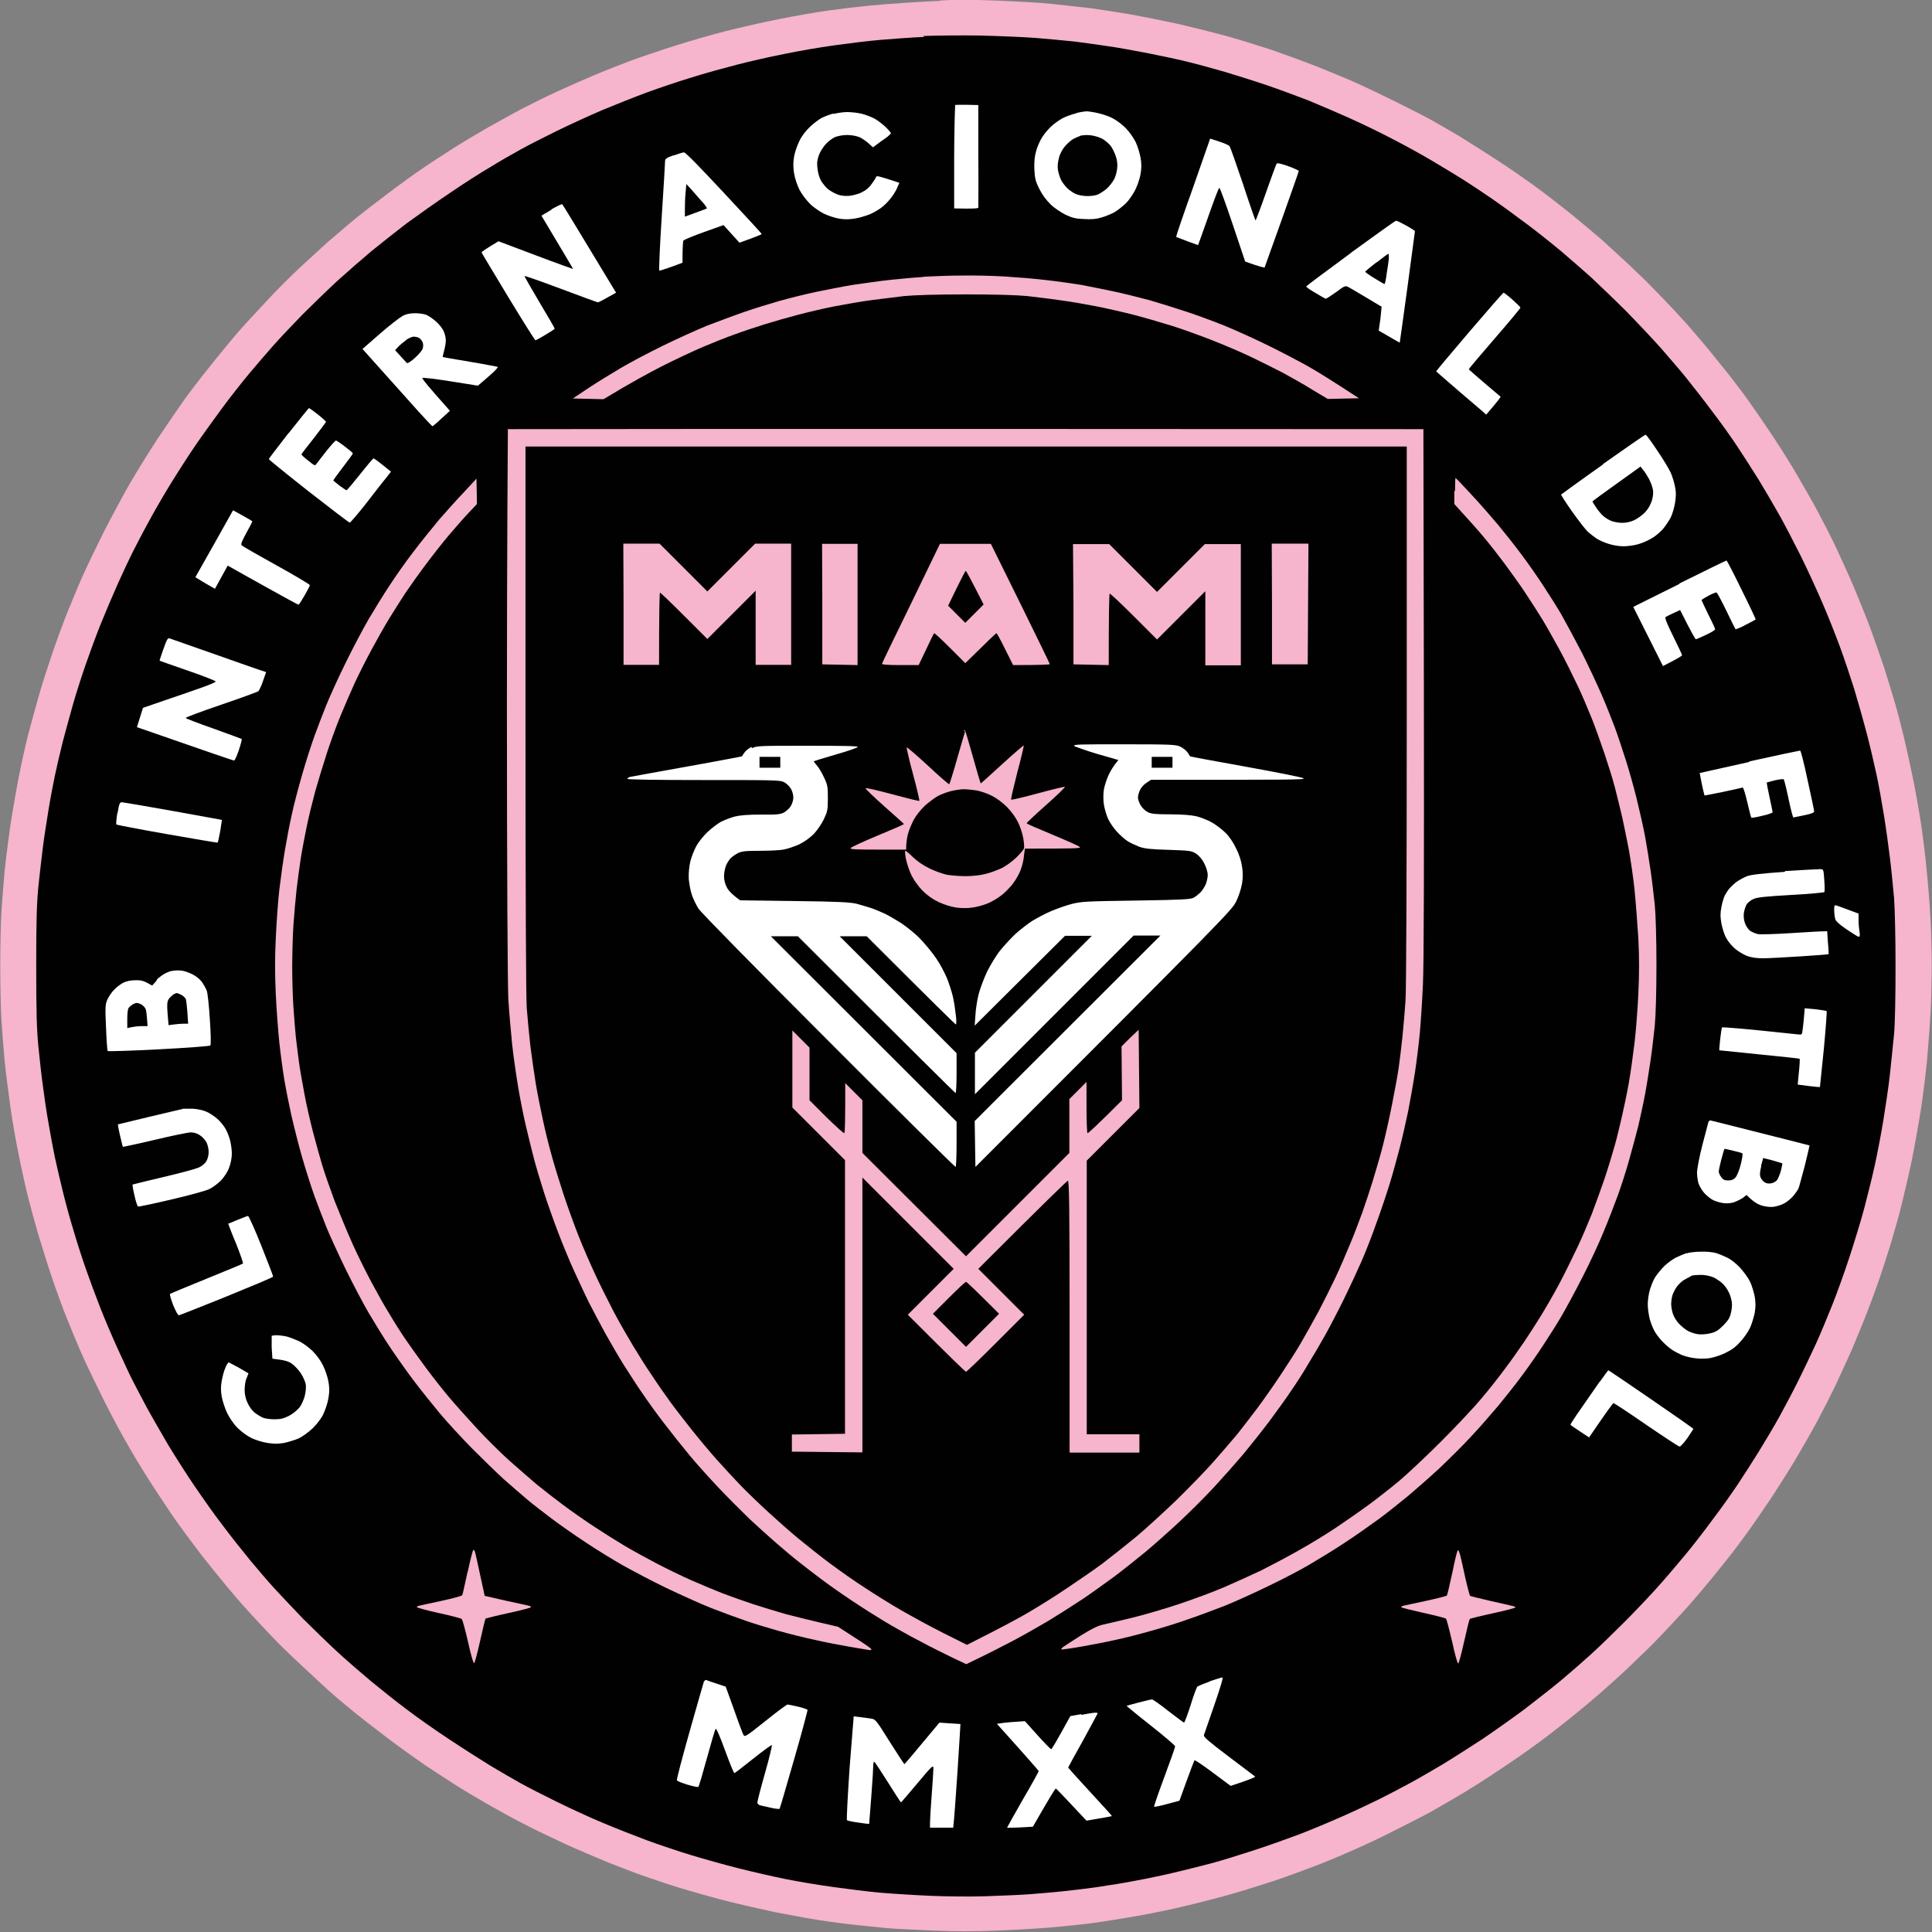
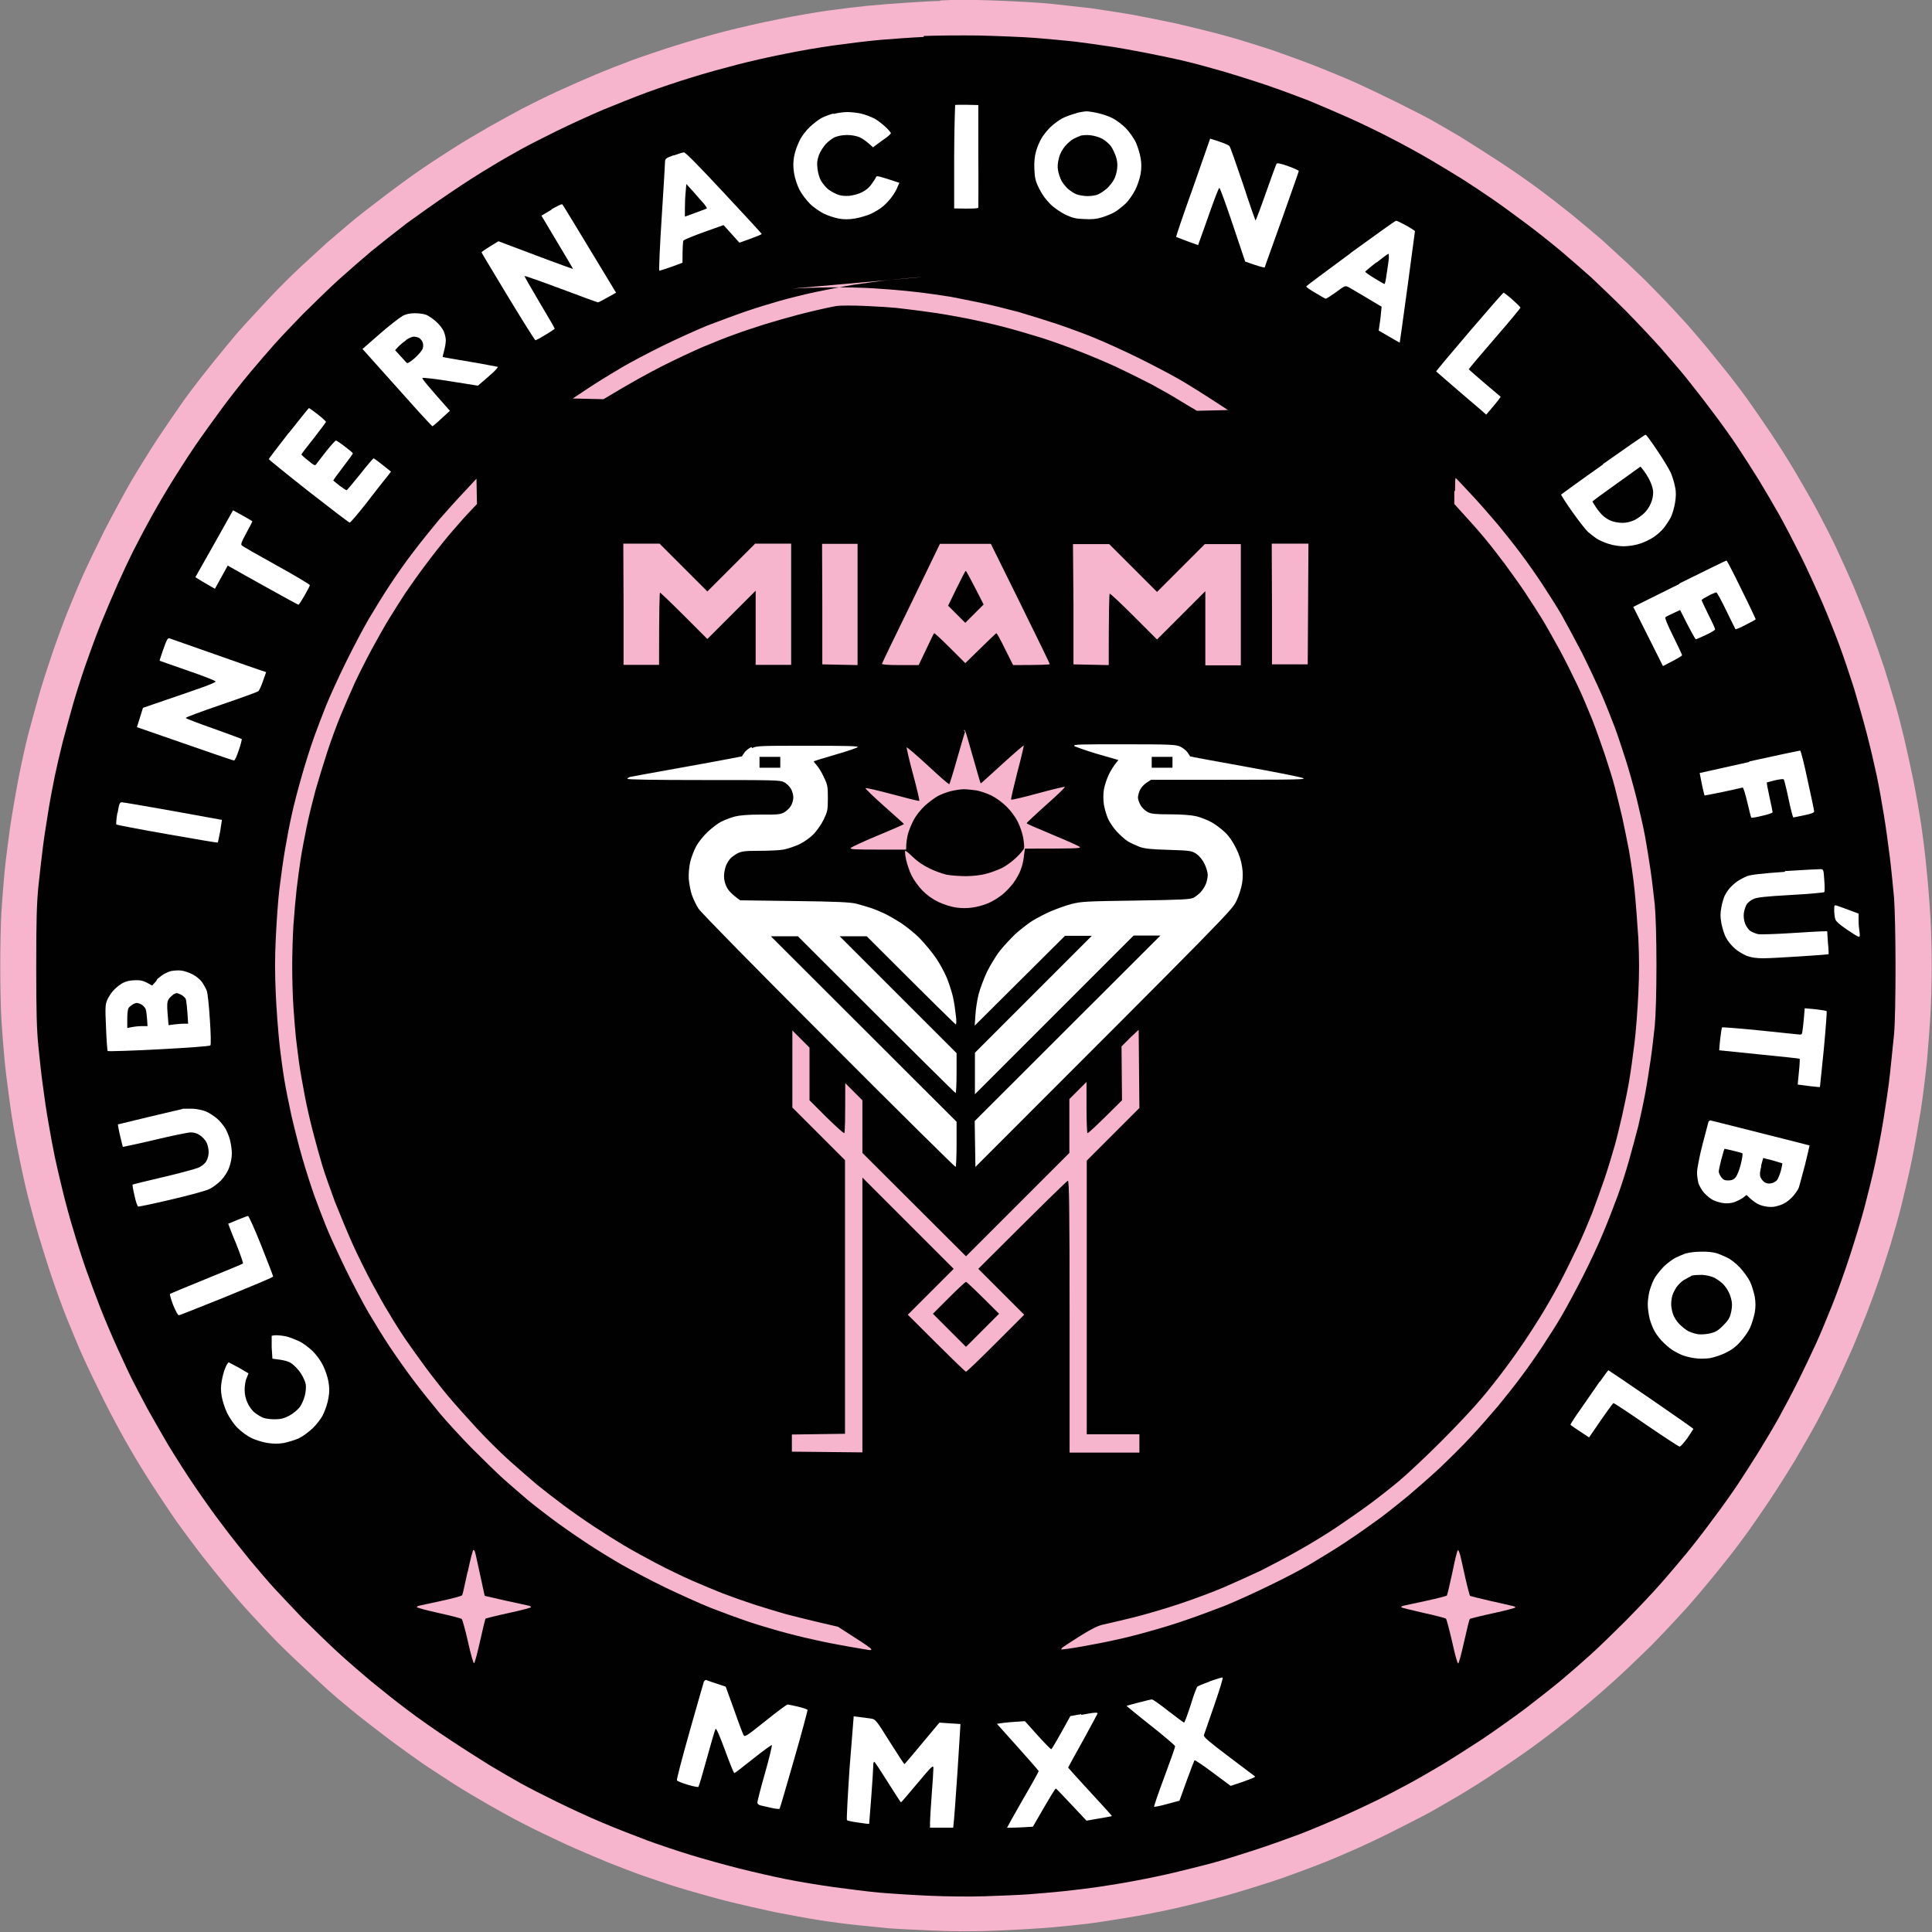
<svg xmlns="http://www.w3.org/2000/svg" id="Capa_1" data-name="Capa 1" viewBox="0 0 80 80">
  <rect x="0" y="0" width="80" height="80" fill="#808080" stroke="none" />
  <defs>
    <style>
      .cls-1 {
        fill: #f6b4cd;
      }

      .cls-1, .cls-2, .cls-3 {
        stroke-width: 0px;
      }

      .cls-2 {
        fill: #fff;
      }

      .cls-3 {
        fill: #000100;
      }
    </style>
  </defs>
  <path class="cls-1" d="M38.91.04c-.24,0-.84.04-1.34.07-.5.03-1.24.09-1.65.13-.41.04-1.15.13-1.65.2-.5.07-1.43.23-2.05.36-.63.12-1.62.35-2.21.5-.59.15-1.51.42-2.05.59-.54.17-1.34.44-1.78.6-.43.16-1.12.43-1.52.6-.41.17-1.11.48-1.57.69-.46.21-1.12.54-1.47.72-.35.19-.98.53-1.4.77-.42.24-1.06.62-1.42.85-.36.23-.92.59-1.24.81-.32.21-1.02.72-1.55,1.12-.53.4-1.22.93-1.52,1.19-.31.26-.73.62-.94.8-.21.19-.7.64-1.09,1-.39.36-1.01.98-1.37,1.37s-.76.82-.89.96c-.12.14-.24.26-.25.28-.02.01-.27.31-.56.66s-.76.93-1.04,1.29c-.28.36-.67.87-.85,1.14-.19.27-.63.91-.97,1.42-.34.52-.85,1.34-1.13,1.82-.28.49-.76,1.38-1.07,1.98-.3.6-.7,1.43-.89,1.85-.19.42-.48,1.13-.66,1.57-.18.45-.46,1.22-.63,1.72-.17.5-.43,1.3-.56,1.77-.13.48-.33,1.18-.43,1.57-.1.39-.27,1.16-.38,1.72-.11.56-.27,1.49-.36,2.08-.08.59-.19,1.42-.23,1.85-.04.43-.1,1.17-.13,1.65-.03.47-.05,1.49-.05,2.26s.02,1.78.05,2.26c.03.47.09,1.22.13,1.65.04.43.15,1.26.23,1.85s.24,1.52.36,2.08c.11.56.28,1.33.38,1.72.1.39.29,1.1.43,1.57.14.47.39,1.27.56,1.77.17.5.45,1.28.63,1.72.18.44.47,1.15.66,1.57.19.42.59,1.25.89,1.85.3.6.78,1.49,1.07,1.98.28.49.79,1.31,1.13,1.82.34.52.77,1.16.97,1.42.19.27.58.78.85,1.14.28.36.75.94,1.04,1.29.29.35.63.74.74.86.11.12.36.4.56.61.2.21.49.53.66.7.17.18.65.65,1.07,1.04.42.39.93.87,1.14,1.06.21.19.63.55.94.8.31.26.99.79,1.52,1.19.53.4,1.23.9,1.55,1.12.32.21.88.58,1.24.81.36.23,1,.61,1.42.85.42.24,1.07.6,1.45.79.38.2,1.13.56,1.67.81.54.25,1.37.6,1.83.79.46.18,1.1.43,1.42.54s.98.34,1.47.49c.49.15,1.37.4,1.95.55.59.15,1.52.36,2.08.48.56.11,1.38.26,1.83.33.44.07,1.13.16,1.52.2.39.04.97.1,1.29.13.32.03,1.18.07,1.9.1.92.04,1.74.04,2.69,0,.76-.03,1.75-.09,2.21-.13s1.12-.11,1.47-.15c.35-.04,1.09-.16,1.65-.25.56-.09,1.48-.27,2.05-.4.57-.13,1.48-.36,2.03-.51.54-.15,1.41-.42,1.93-.59.52-.17,1.36-.48,1.88-.68.52-.2,1.24-.51,1.62-.68.38-.17,1.13-.52,1.67-.8.54-.27,1.2-.61,1.45-.75.25-.14.76-.44,1.14-.66.37-.22,1.11-.68,1.62-1.03.52-.34,1.27-.86,1.67-1.16.41-.3,1.02-.78,1.37-1.06.35-.28.91-.75,1.24-1.04.33-.29.84-.75,1.11-1.01.28-.27.63-.61.79-.76.16-.15.49-.5.74-.76.25-.26.65-.7.89-.96.24-.27.65-.75.91-1.07.27-.32.64-.79.84-1.04.2-.25.54-.71.76-1.01.22-.31.63-.9.91-1.32.28-.42.75-1.16,1.04-1.64.29-.49.72-1.24.95-1.67.23-.43.58-1.12.77-1.52.19-.4.49-1.07.67-1.47.17-.4.44-1.07.6-1.47.16-.41.39-1.04.52-1.42.13-.38.33-1.01.46-1.42.12-.4.33-1.13.45-1.62.12-.49.32-1.33.43-1.88.11-.54.27-1.44.36-2,.09-.56.2-1.48.26-2.05.05-.57.12-1.48.15-2.03s.05-1.41.05-1.93-.02-1.38-.05-1.93c-.03-.54-.1-1.46-.16-2.03-.05-.57-.16-1.43-.23-1.9-.07-.47-.21-1.27-.31-1.77-.1-.5-.28-1.32-.4-1.83-.12-.5-.3-1.2-.41-1.55-.1-.35-.29-.95-.41-1.34-.13-.39-.38-1.11-.56-1.6-.18-.49-.5-1.27-.7-1.75-.2-.47-.53-1.19-.72-1.6-.19-.41-.54-1.09-.77-1.52-.23-.43-.66-1.18-.95-1.67-.29-.49-.76-1.23-1.04-1.64-.28-.42-.69-1.01-.91-1.32-.22-.31-.57-.76-.76-1.01-.2-.25-.58-.72-.84-1.04-.26-.32-.68-.8-.91-1.07-.24-.26-.64-.7-.89-.96-.25-.26-.59-.61-.76-.78-.17-.16-.52-.51-.79-.76-.27-.25-.76-.7-1.09-1-.34-.29-.9-.76-1.24-1.04-.35-.28-.96-.76-1.37-1.06-.4-.3-1.16-.83-1.67-1.16-.52-.34-1.25-.8-1.62-1.03-.38-.22-.89-.52-1.14-.66-.25-.14-.88-.46-1.4-.72-.52-.26-1.26-.61-1.65-.79-.39-.18-1.15-.49-1.67-.7-.53-.21-1.39-.52-1.9-.7-.52-.17-1.38-.44-1.93-.59-.54-.15-1.45-.37-2-.5-.56-.12-1.41-.29-1.9-.38-.49-.08-1.24-.2-1.67-.26-.43-.05-1.16-.13-1.62-.18s-1.42-.1-2.13-.13c-.71-.03-1.47-.04-1.67-.04-.21,0-.58.02-.81.03Z" />
  <path class="cls-3" d="M38.25,1.53c-.49.02-1.29.08-1.78.12-.49.04-1.36.15-1.94.23-.58.08-1.52.24-2.08.36-.57.11-1.44.31-1.94.44-.5.13-1.35.36-1.88.53-.53.16-1.36.44-1.85.62-.49.18-1.31.51-1.82.72-.52.22-1.37.61-1.9.87-.53.26-1.22.61-1.52.78-.31.17-.87.49-1.24.72-.38.22-1.13.7-1.67,1.07-.54.36-1.34.93-1.78,1.25-.43.33-1.09.85-1.47,1.16-.37.31-1,.86-1.4,1.22-.39.36-1.04.99-1.45,1.4-.4.41-.93.97-1.17,1.24-.24.27-.69.79-1,1.16-.32.38-.83,1.03-1.14,1.45-.31.42-.84,1.15-1.16,1.62-.32.47-.81,1.24-1.09,1.7-.28.46-.67,1.14-.86,1.5-.2.36-.47.89-.61,1.16-.14.28-.42.87-.62,1.32-.2.45-.52,1.2-.71,1.67-.19.47-.47,1.24-.63,1.7-.16.46-.39,1.18-.51,1.6-.12.42-.31,1.12-.43,1.57-.11.44-.26,1.08-.33,1.42-.07.34-.19.96-.26,1.4-.07.43-.18,1.12-.23,1.52-.05.41-.14,1.15-.19,1.65-.07.73-.09,1.4-.09,3.32s.02,2.59.09,3.32c.05.5.13,1.24.19,1.65.05.4.15,1.09.23,1.52.07.43.19,1.06.26,1.4.07.33.22.97.33,1.42.11.45.3,1.16.43,1.57.12.42.35,1.14.51,1.6.16.46.44,1.21.62,1.67s.5,1.21.71,1.67c.21.46.49,1.07.63,1.34.14.28.42.8.61,1.16.2.36.59,1.04.86,1.5.28.46.76,1.22,1.09,1.7.32.47.84,1.21,1.16,1.62.31.42.83,1.07,1.14,1.45.31.37.76.9,1,1.16s.77.82,1.17,1.24c.41.41,1.06,1.04,1.45,1.4.39.36,1.02.9,1.4,1.22.38.31,1.04.84,1.47,1.16.43.33,1.23.89,1.78,1.25.54.36,1.3.84,1.67,1.07.38.23.94.55,1.24.72.3.17.99.52,1.52.78.53.26,1.39.66,1.9.87.52.22,1.34.54,1.82.72.49.18,1.32.46,1.85.62.53.16,1.42.41,1.98.55.56.14,1.43.34,1.93.44s1.39.25,1.98.33c.59.08,1.44.19,1.9.23.46.04,1.4.1,2.08.13.68.03,1.71.04,2.28.02.57-.02,1.38-.05,1.8-.08.42-.03,1.08-.09,1.47-.13.39-.04,1.04-.12,1.45-.18.4-.06,1.1-.17,1.55-.26.44-.08,1.15-.23,1.57-.33s1.1-.27,1.52-.38c.42-.11,1.22-.36,1.77-.54.56-.18,1.4-.48,1.88-.66.47-.18,1.28-.52,1.8-.75.52-.23,1.2-.55,1.52-.71.32-.16.86-.44,1.19-.62.34-.18.96-.54,1.4-.8.43-.26,1.18-.74,1.67-1.06.49-.33,1.28-.89,1.75-1.24.47-.36,1.16-.9,1.52-1.2.36-.3.92-.79,1.24-1.08.32-.29.97-.92,1.45-1.4.47-.48,1.12-1.16,1.44-1.53.32-.36.78-.91,1.04-1.22.25-.3.75-.94,1.1-1.42.36-.47.83-1.14,1.05-1.47.22-.33.61-.94.86-1.34.25-.41.63-1.04.84-1.42.21-.38.57-1.06.8-1.52.23-.46.56-1.16.74-1.55.18-.39.47-1.1.66-1.57.19-.47.51-1.36.71-1.97.2-.61.49-1.55.63-2.08.14-.53.34-1.34.44-1.8.1-.46.26-1.29.35-1.85.09-.56.22-1.41.27-1.9.05-.49.13-1.23.17-1.65.04-.46.06-1.57.06-2.81s-.03-2.36-.06-2.81c-.04-.42-.11-1.16-.17-1.65-.06-.49-.17-1.29-.25-1.78-.08-.49-.21-1.23-.3-1.65-.09-.42-.27-1.2-.41-1.73-.14-.54-.38-1.38-.53-1.88-.16-.5-.42-1.28-.59-1.74-.17-.46-.49-1.27-.72-1.8-.23-.53-.63-1.41-.9-1.95s-.67-1.31-.89-1.7c-.22-.39-.6-1.04-.85-1.45-.25-.4-.64-1.01-.86-1.34-.22-.34-.69-1-1.05-1.47-.35-.47-.85-1.11-1.1-1.42-.25-.31-.72-.85-1.04-1.22-.32-.36-.97-1.05-1.44-1.53-.48-.48-1.13-1.1-1.45-1.4-.32-.29-.88-.77-1.24-1.08-.36-.3-1.01-.82-1.44-1.14s-1.07-.79-1.42-1.03-.89-.6-1.19-.79-.9-.55-1.32-.8c-.42-.25-1.15-.65-1.62-.89-.47-.25-1.26-.63-1.75-.85-.49-.22-1.26-.55-1.72-.74-.46-.18-1.25-.47-1.75-.64-.5-.17-1.27-.41-1.7-.54-.43-.12-1.09-.31-1.47-.4-.38-.1-1.14-.26-1.7-.37-.56-.11-1.32-.25-1.7-.3-.38-.06-.99-.14-1.37-.19-.38-.04-1.11-.11-1.62-.15-.52-.04-1.57-.08-2.34-.1-.76-.01-1.79,0-2.28.02Z" />
  <path class="cls-2" d="M39.55,4.35s-.04.99-.04,2.16v2.12c.79.02.99,0,1-.03,0-.03.01-1,0-2.15v-2.1c-.73-.02-.95-.01-.98,0ZM34.51,4.7c-.15.04-.36.12-.48.18-.12.06-.34.23-.49.37-.17.16-.35.39-.44.59-.09.18-.19.47-.22.65-.04.25-.04.41,0,.68.03.2.13.5.22.68.1.19.28.43.44.59.15.15.42.33.58.41.17.08.44.17.61.2.21.04.42.04.66,0,.2-.03.49-.12.66-.19.17-.08.41-.22.53-.33.12-.1.29-.29.37-.41.09-.12.19-.3.22-.39l.07-.16c-.84-.28-.94-.3-.96-.25-.01.04-.09.17-.18.29-.1.15-.24.27-.41.35-.15.08-.37.13-.53.15-.19.01-.35,0-.51-.07-.13-.05-.29-.15-.38-.22-.08-.07-.2-.22-.27-.33-.07-.12-.13-.33-.15-.51-.03-.23-.01-.36.06-.56.05-.14.18-.34.28-.45.1-.11.27-.24.38-.29.12-.05.32-.09.51-.09s.38.04.51.09c.11.05.28.17.38.26l.18.16c.24-.18.4-.3.52-.38.12-.08.21-.18.22-.2s-.11-.16-.24-.28c-.13-.12-.34-.28-.46-.34-.12-.06-.35-.15-.51-.19-.16-.04-.43-.07-.6-.07-.17,0-.42.04-.57.08ZM44.57,4.69c-.17.04-.43.13-.58.21-.15.08-.38.25-.51.38-.13.13-.29.33-.36.46-.07.12-.18.36-.22.53-.06.21-.08.43-.07.73.02.37.04.49.2.81.13.26.28.46.47.65.15.15.44.34.62.43.28.13.42.17.77.18.31.02.52,0,.74-.07.17-.05.41-.15.53-.22s.33-.24.46-.36c.12-.12.3-.38.39-.56.09-.18.19-.48.22-.66.04-.24.04-.43,0-.66-.03-.18-.12-.47-.2-.65-.09-.18-.27-.44-.42-.59-.15-.15-.39-.33-.55-.41-.15-.08-.43-.17-.61-.21-.18-.04-.39-.07-.45-.07-.07,0-.27.03-.43.07Z" />
  <path class="cls-3" d="M44.73,5.63c-.07.02-.2.08-.28.12-.08.04-.23.17-.33.28-.12.14-.22.31-.27.5-.05.2-.07.36-.04.52.02.12.08.31.13.41.05.1.17.25.26.34.1.09.26.2.36.24.1.04.31.08.47.08s.36-.03.44-.07c.09-.04.25-.15.36-.24.11-.1.24-.27.3-.38.06-.11.12-.32.13-.46.02-.17,0-.34-.06-.51-.05-.14-.14-.33-.21-.42-.07-.09-.22-.22-.34-.29-.13-.07-.33-.13-.5-.15-.15-.02-.34,0-.42.02Z" />
  <path class="cls-2" d="M49.4,7.77c-.4,1.11-.71,2.03-.7,2.04.01,0,.22.09.47.18l.44.16c.15-.41.34-.95.52-1.46.18-.51.34-.92.36-.91.03,0,.28.7.56,1.53l.51,1.52c.61.22.8.26.81.24,0-.02.33-.92.71-1.99.38-1.08.7-1.97.7-2,0-.02-.19-.11-.44-.2-.31-.11-.46-.14-.48-.1-.02.03-.22.57-.44,1.2-.22.63-.42,1.15-.43,1.15-.01,0-.25-.68-.52-1.51-.28-.83-.53-1.54-.56-1.57-.03-.04-.22-.12-.43-.19l-.37-.12M27.89,6.43c-.28.1-.34.14-.35.23,0,.06-.06,1.11-.14,2.33-.08,1.22-.12,2.22-.1,2.22.02,0,.24-.07.5-.16l.46-.17c0-.67.02-.89.04-.92.02-.03.4-.19.85-.35l.81-.29.66.73c.73-.26.93-.35.92-.36,0-.02-.71-.79-1.57-1.71-.98-1.05-1.59-1.68-1.65-1.67-.05,0-.24.06-.43.13Z" />
  <path class="cls-3" d="M28.39,7.96c-.02.18-.03.48-.03.67v.34c.69-.25.9-.33.91-.34s-.04-.09-.11-.18c-.08-.09-.28-.31-.44-.5l-.3-.33" />
  <path class="cls-2" d="M22.84,8.68l-.42.25c1.02,1.71,1.32,2.21,1.31,2.21,0,0-.71-.25-1.55-.57l-1.54-.58c-.55.33-.7.44-.7.46s.5.84,1.1,1.84c.6.99,1.11,1.8,1.13,1.8.02,0,.21-.1.42-.23.21-.12.38-.24.38-.25,0-.02-.28-.51-.63-1.09-.35-.59-.63-1.08-.62-1.09,0-.02.68.22,1.51.53.82.31,1.51.56,1.53.56.02,0,.2-.09.39-.2l.36-.2c-1.7-2.81-2.2-3.64-2.23-3.66-.02-.02-.22.08-.45.21ZM55.93,10.48c-1,.74-1.83,1.35-1.84,1.38s.16.14.38.27c.21.13.41.24.43.24.02,0,.21-.12.42-.27.36-.27.38-.28.52-.21.08.04.41.24.75.44s.61.37.62.37c0,0-.02.23-.05.5l-.07.49c.67.39.87.5.87.5,0,0,.15-1.04.32-2.3.17-1.26.31-2.3.31-2.32,0-.01-.16-.12-.36-.23s-.38-.2-.42-.2c-.04,0-.88.61-1.89,1.34Z" />
  <path class="cls-3" d="M57,10.86c-.25.19-.46.37-.47.39,0,.02.16.14.38.27.21.13.4.24.42.24.02,0,.06-.19.09-.43.04-.24.08-.53.09-.63,0-.11,0-.19-.02-.19-.02,0-.24.16-.49.36Z" />
-   <path class="cls-1" d="M38.22,11.47c-.36.02-.98.08-1.37.12s-1.06.14-1.5.2c-.43.07-1.14.21-1.57.3s-1.11.26-1.5.37c-.39.11-1.04.31-1.44.45-.41.14-1.1.4-1.55.57-.44.18-1.28.56-1.85.84-.57.28-1.35.69-1.72.91-.37.22-.98.59-1.34.83l-.66.44,1.27.03c1.14-.69,1.9-1.1,2.43-1.37.53-.27,1.3-.63,1.7-.8.4-.17,1-.41,1.32-.52.32-.12.87-.3,1.22-.41.35-.11.98-.29,1.4-.4s1.1-.27,1.52-.35c.42-.08,1.09-.2,1.49-.25.41-.05,1.02-.13,1.37-.17.41-.04,1.33-.07,2.56-.07s2.15.03,2.54.07c.33.04.94.11,1.34.17.4.05,1.08.17,1.49.25.42.08,1.12.24,1.55.35.43.11,1.15.32,1.6.46.45.14,1.19.41,1.65.59.46.18,1.17.48,1.57.67.4.19,1.02.5,1.37.68.35.19.92.51,1.25.72l.62.37,1.29-.03c-1.1-.72-1.7-1.09-2.05-1.29-.35-.2-1.11-.6-1.7-.89-.59-.29-1.41-.66-1.83-.83-.42-.17-1.1-.42-1.52-.56-.42-.14-1.13-.36-1.57-.49-.45-.12-1.13-.29-1.52-.37-.39-.08-.97-.2-1.29-.26-.32-.05-.97-.15-1.45-.2-.47-.06-1.25-.12-1.72-.15-.47-.03-1.28-.05-1.8-.04-.52,0-1.24.03-1.6.05Z" />
+   <path class="cls-1" d="M38.22,11.47c-.36.02-.98.08-1.37.12s-1.06.14-1.5.2c-.43.07-1.14.21-1.57.3s-1.11.26-1.5.37c-.39.11-1.04.31-1.44.45-.41.14-1.1.4-1.55.57-.44.18-1.28.56-1.85.84-.57.28-1.35.69-1.72.91-.37.22-.98.59-1.34.83l-.66.44,1.27.03c1.14-.69,1.9-1.1,2.43-1.37.53-.27,1.3-.63,1.7-.8.4-.17,1-.41,1.32-.52.32-.12.87-.3,1.22-.41.35-.11.98-.29,1.4-.4s1.1-.27,1.52-.35s2.15.03,2.54.07c.33.04.94.11,1.34.17.4.05,1.08.17,1.49.25.42.08,1.12.24,1.55.35.43.11,1.15.32,1.6.46.45.14,1.19.41,1.65.59.46.18,1.17.48,1.57.67.4.19,1.02.5,1.37.68.35.19.92.51,1.25.72l.62.37,1.29-.03c-1.1-.72-1.7-1.09-2.05-1.29-.35-.2-1.11-.6-1.7-.89-.59-.29-1.41-.66-1.83-.83-.42-.17-1.1-.42-1.52-.56-.42-.14-1.13-.36-1.57-.49-.45-.12-1.13-.29-1.52-.37-.39-.08-.97-.2-1.29-.26-.32-.05-.97-.15-1.45-.2-.47-.06-1.25-.12-1.72-.15-.47-.03-1.28-.05-1.8-.04-.52,0-1.24.03-1.6.05Z" />
  <path class="cls-2" d="M60.84,13.74c-.76.89-1.38,1.63-1.37,1.64,0,0,.42.37.92.8.5.43.97.83,1.03.88l.12.11c.31-.36.44-.52.5-.6l.1-.14c-1.02-.86-1.32-1.13-1.32-1.14,0-.02.48-.59,1.07-1.27.59-.68,1.07-1.26,1.07-1.28,0-.02-.15-.17-.33-.33-.18-.16-.35-.29-.37-.29-.02,0-.66.73-1.42,1.62ZM16.65,13.1c-.12.06-.54.39-.93.73l-.71.62c1.35,1.51,2,2.23,2.31,2.58.31.34.57.62.59.62.01,0,.18-.14.37-.32l.35-.32c-.91-1.02-1.16-1.33-1.14-1.36.02-.02.55.04,1.17.14l1.13.18c.29-.25.49-.42.62-.54.13-.12.22-.23.2-.24-.02,0-.54-.11-1.15-.21-.61-.1-1.12-.19-1.13-.2,0,0,.02-.12.06-.26.04-.14.07-.33.07-.43,0-.1-.04-.27-.09-.38-.05-.11-.19-.29-.32-.4-.12-.11-.3-.23-.39-.27-.09-.04-.31-.07-.48-.07-.22,0-.38.04-.53.12Z" />
  <path class="cls-3" d="M16.81,14.09c-.11.08-.26.2-.33.28l-.12.13c.35.38.46.51.49.53.02.03.15-.05.32-.2.16-.14.31-.32.33-.39.03-.09.03-.18,0-.27-.03-.07-.1-.15-.15-.18-.06-.03-.16-.05-.22-.05s-.21.06-.32.14Z" />
  <path class="cls-2" d="M11.95,17.93c-.44.57-.82,1.06-.82,1.08,0,.02.74.62,1.64,1.33.91.71,1.68,1.3,1.71,1.3.03,0,.33-.35.67-.78.34-.44.71-.92.83-1.06l.21-.27c-.53-.43-.7-.55-.72-.55-.02,0-.27.29-.56.66-.29.36-.54.66-.56.66-.02,0-.15-.09-.29-.19-.14-.11-.25-.2-.26-.22,0-.01.18-.26.41-.56.22-.29.41-.54.4-.56,0-.02-.15-.14-.33-.28-.18-.14-.35-.25-.37-.25s-.2.19-.39.43c-.19.24-.37.48-.41.53-.07.1-.08.09-.35-.13-.16-.12-.28-.24-.28-.25,0-.02.23-.32.51-.67.28-.36.51-.67.51-.68,0-.02-.15-.16-.34-.31-.19-.15-.36-.27-.37-.26-.01,0-.39.47-.84,1.04Z" />
-   <path class="cls-1" d="M21.03,17.79s-.04,5.14-.04,11.38c0,7.16.03,11.67.06,12.22.03.48.1,1.28.15,1.79.05.5.17,1.31.25,1.8.08.49.23,1.24.33,1.66.1.43.25,1.03.33,1.34.08.31.27.94.41,1.38.14.44.41,1.2.59,1.67.18.47.47,1.18.65,1.57.18.39.46,1,.63,1.34.18.35.49.94.7,1.32.21.37.55.96.76,1.29.21.33.55.86.76,1.16.21.31.61.87.9,1.24.29.38.76.97,1.05,1.32.29.35.84.96,1.21,1.35.37.39.94.96,1.26,1.27.32.3.83.76,1.12,1.01.29.25.7.6.91.76.21.17.64.5.96.74.32.24.89.64,1.27.89.37.25.97.63,1.32.84.35.21,1,.58,1.45.81.44.24,1.07.55,1.38.7l.57.27c.88-.42,1.48-.73,1.9-.95.42-.22,1.1-.61,1.51-.85.41-.25,1.04-.65,1.4-.89s.94-.66,1.31-.93c.36-.27.94-.73,1.29-1.02.35-.29.99-.86,1.42-1.26.43-.4,1.08-1.05,1.44-1.44.36-.39.9-1,1.19-1.34.29-.35.79-.98,1.1-1.39.31-.42.73-1,.92-1.29.2-.29.51-.77.68-1.07.18-.29.5-.83.7-1.19.2-.36.56-1.05.79-1.52.23-.47.56-1.18.73-1.57s.45-1.11.62-1.6c.18-.49.42-1.21.54-1.6s.3-1.05.41-1.47c.11-.42.26-1.1.35-1.52.08-.42.21-1.14.28-1.6.07-.46.16-1.19.2-1.62.04-.43.1-1.33.13-2,.04-.78.05-5.12.04-12.12l-.02-10.9c-29.38-.02-37.92,0-37.95,0Z" />
  <path class="cls-2" d="M66.38,19.23c-.95.67-1.73,1.24-1.74,1.25,0,.02.2.34.47.72.27.38.56.75.65.83s.25.2.35.27c.11.07.33.17.5.22.17.06.44.1.62.1s.46-.04.65-.1c.18-.05.44-.18.58-.27.14-.09.33-.26.42-.37.09-.11.23-.32.3-.45.07-.14.15-.42.18-.61.04-.26.05-.44,0-.66-.03-.17-.11-.43-.18-.59-.07-.15-.32-.57-.56-.92-.24-.36-.45-.65-.48-.65-.03,0-.82.55-1.77,1.22Z" />
  <path class="cls-3" d="M21.76,29.74c0,7.29.02,11.49.05,11.98.03.41.1,1.12.15,1.58.06.46.16,1.18.23,1.6.07.42.21,1.1.3,1.52.09.42.25,1.07.36,1.45.1.37.32,1.08.48,1.57.16.49.44,1.26.62,1.72.18.46.5,1.19.7,1.62.2.43.55,1.13.77,1.55.22.42.58,1.04.79,1.39s.56.91.79,1.24c.22.34.56.82.74,1.07.18.25.59.78.9,1.17.31.39.78.95,1.04,1.24.26.29.7.77.98,1.06.28.29.8.79,1.15,1.11.35.32.91.82,1.24,1.09.34.28.93.75,1.32,1.04.39.29,1.04.75,1.45,1.01.41.27,1.08.69,1.5.93.42.24,1.2.67,1.74.94l.98.49c1.43-.72,2.17-1.12,2.56-1.35.39-.23,1.1-.67,1.57-.99s1.14-.77,1.47-1.02c.33-.25.96-.75,1.4-1.11.43-.36,1.19-1.06,1.69-1.54.5-.49,1.17-1.18,1.5-1.55.32-.36.77-.89,1-1.16.22-.28.6-.77.84-1.09.24-.32.66-.92.94-1.34.28-.42.66-1.01.84-1.32.18-.31.51-.9.74-1.32.22-.42.54-1.06.71-1.42.17-.36.44-.99.61-1.4.17-.4.39-1,.51-1.32.11-.32.3-.88.41-1.24.11-.36.3-1,.41-1.42.11-.42.29-1.22.4-1.78.11-.56.24-1.25.28-1.55.04-.29.11-.85.15-1.24.04-.39.1-1.08.13-1.52.03-.51.05-4.99.05-11.88v-11.06H21.76M66.94,20.03c-.55.39-1,.72-1,.74,0,.01.07.12.15.24.08.12.21.28.29.35.08.07.23.17.34.21.1.04.31.08.45.08.18,0,.35-.04.52-.12.14-.07.34-.22.44-.33.12-.13.22-.31.27-.47.05-.17.07-.34.04-.47-.02-.11-.09-.3-.16-.43-.07-.13-.17-.29-.24-.37l-.11-.14" />
  <path class="cls-1" d="M19.23,20.36c-.29.3-.76.83-1.05,1.16-.28.34-.77.94-1.07,1.34-.31.4-.75,1.03-.99,1.4-.24.36-.62.98-.85,1.37-.23.39-.66,1.21-.96,1.82-.3.61-.66,1.4-.8,1.75-.14.35-.36.92-.49,1.28-.13.36-.36,1.07-.51,1.6-.15.52-.35,1.27-.43,1.66-.09.39-.21,1.04-.28,1.45-.07.4-.17,1.13-.23,1.62-.06.49-.12,1.4-.15,2.03-.04.79-.04,1.5,0,2.33.03.66.1,1.57.15,2.03.05.46.14,1.13.2,1.49.06.36.19,1.02.29,1.47.1.44.3,1.24.45,1.76.15.52.38,1.24.51,1.6.13.36.35.93.49,1.28.14.35.5,1.13.8,1.75.3.61.73,1.43.96,1.82.23.39.61,1.01.85,1.37.24.36.68.99.99,1.4.3.4.8,1.02,1.09,1.37.29.35.89,1,1.32,1.44.44.44,1.04,1.03,1.34,1.3.31.27.74.65.97.84.22.19.68.54,1.01.79.33.25.96.69,1.4.98.43.29,1.12.71,1.52.94.41.23,1.22.66,1.8.94.59.28,1.44.67,1.9.85.46.18,1.12.42,1.47.54.35.12.95.3,1.34.41.39.11,1.07.28,1.5.37.43.1,1.07.22,1.42.28.35.06.7.12.77.13.08.02.13,0,.12-.03,0-.03-.32-.25-.7-.49l-.68-.44c-1.18-.27-1.8-.43-2.15-.52-.35-.1-.95-.28-1.35-.41-.39-.13-.96-.33-1.27-.45-.31-.12-.88-.36-1.27-.53-.39-.17-1.05-.49-1.47-.71-.42-.22-1.02-.55-1.34-.74-.32-.19-.89-.55-1.27-.8-.38-.25-.95-.65-1.27-.89-.32-.24-.8-.61-1.07-.83-.26-.22-.79-.68-1.16-1.01s-.98-.94-1.34-1.33c-.36-.39-.88-.97-1.15-1.29-.27-.32-.7-.87-.96-1.22-.26-.35-.63-.87-.83-1.16-.2-.29-.51-.78-.69-1.09-.19-.3-.51-.88-.72-1.27-.21-.39-.57-1.11-.79-1.6-.22-.49-.55-1.29-.74-1.77-.18-.49-.42-1.16-.52-1.5-.1-.33-.27-.95-.38-1.37-.11-.42-.27-1.11-.35-1.55-.08-.43-.19-1.03-.23-1.34-.04-.31-.1-.77-.13-1.04s-.07-.83-.1-1.24c-.03-.42-.05-1.17-.05-1.67s.02-1.28.05-1.72c.03-.44.09-1.11.13-1.47.04-.36.12-.93.17-1.27.05-.34.17-.94.25-1.34.08-.4.25-1.08.36-1.49.12-.42.34-1.14.49-1.6.15-.46.4-1.14.55-1.5.15-.36.41-.97.58-1.34.17-.37.49-1,.7-1.39.21-.39.53-.96.72-1.27.19-.31.5-.8.69-1.09.2-.29.57-.82.83-1.16.26-.35.69-.9.96-1.22.27-.32.64-.74.83-.94l.34-.36-.02-1.05M60.22,20.35v.52c.61.67.98,1.08,1.21,1.36.23.27.62.77.88,1.12.25.34.64.88.85,1.2s.53.81.7,1.09c.17.28.49.85.72,1.27.23.42.56,1.09.75,1.49s.45,1.02.59,1.37c.14.35.37,1,.52,1.44.15.45.35,1.08.43,1.4s.22.87.3,1.22c.08.35.2.97.28,1.37.07.4.18,1.13.23,1.62.05.49.12,1.4.16,2.03.04.85.04,1.43,0,2.3-.03.64-.1,1.57-.16,2.05-.06.49-.16,1.22-.23,1.62-.07.4-.2,1.02-.28,1.37s-.21.9-.3,1.22-.28.95-.43,1.4c-.15.44-.39,1.09-.52,1.44-.14.35-.4.97-.59,1.37s-.53,1.1-.77,1.55c-.24.45-.59,1.05-.77,1.34-.18.29-.48.76-.67,1.04-.19.28-.54.78-.79,1.11-.25.34-.69.9-.98,1.24-.29.35-1.04,1.15-1.67,1.78-.63.63-1.41,1.36-1.73,1.63-.32.27-.87.7-1.22.96-.35.26-.97.69-1.37.96-.4.27-1.1.7-1.55.95-.45.26-1.16.63-1.57.84-.42.2-1.13.52-1.57.71-.44.19-1.28.5-1.85.69-.57.19-1.45.45-1.95.57-.5.12-1.04.25-1.19.28-.2.04-.45.16-.92.45-.35.22-.68.44-.74.48-.05.04-.09.08-.07.1.01.01.39-.04.84-.12.45-.08,1.08-.2,1.42-.28.34-.07.97-.23,1.42-.36.44-.12,1.16-.34,1.57-.49.42-.14,1.1-.4,1.52-.56.42-.17,1.24-.54,1.83-.83.59-.28,1.35-.68,1.7-.89s1-.6,1.45-.9c.44-.29,1.08-.74,1.42-.99.34-.25.87-.68,1.19-.94.32-.27.89-.77,1.27-1.12.37-.35.97-.94,1.32-1.32.35-.37.86-.96,1.14-1.29.28-.34.71-.88.96-1.22.25-.33.64-.89.87-1.24.23-.35.59-.91.78-1.24.2-.34.6-1.08.89-1.65.29-.57.68-1.4.86-1.85.19-.45.45-1.13.59-1.51.14-.38.35-1.04.47-1.47.12-.43.29-1.06.38-1.41.08-.35.21-.94.28-1.32.07-.37.17-1.01.23-1.42.06-.4.13-1.03.17-1.4.04-.41.07-1.37.07-2.51s-.03-2.1-.07-2.51c-.04-.36-.11-.99-.17-1.4-.06-.4-.16-1.04-.23-1.42-.07-.38-.23-1.08-.35-1.57-.12-.49-.32-1.19-.44-1.57-.12-.37-.32-.99-.46-1.37-.14-.37-.39-1-.56-1.39-.17-.39-.53-1.16-.8-1.7-.28-.54-.67-1.26-.86-1.6-.2-.34-.55-.89-.78-1.24-.23-.35-.62-.91-.87-1.24-.25-.34-.68-.88-.96-1.22-.28-.33-.78-.91-1.13-1.28-.34-.37-.63-.67-.64-.67-.01,0-.02.23-.02.52Z" />
  <path class="cls-2" d="M8.87,22.52l-.78,1.38c.19.12.37.23.53.32l.28.16.53-.96c.33.19.98.55,1.66.93.68.38,1.25.69,1.27.69.02,0,.13-.17.25-.38.12-.21.22-.4.22-.43s-.62-.4-1.38-.82c-.76-.42-1.41-.79-1.44-.83-.05-.04,0-.16.19-.51.14-.25.25-.47.25-.48s-.18-.12-.4-.24l-.4-.22" />
  <path class="cls-1" d="M25.82,25.02v2.51h1.47c0-2.32.02-2.99.04-2.99.02,0,.47.43,1,.96l.96.96,2-2v3.07h1.47v-5.02h-1.49l-1.98,1.98-1.98-1.98h-1.5M34.05,25.01v2.5s1.46.03,1.46.03v-5.02h-1.47M37.73,24.98c-.66,1.35-1.21,2.48-1.21,2.51,0,.03.29.05.76.05h.76c.48-1,.62-1.31.64-1.32.01-.02.31.26.66.61l.63.63c.98-.96,1.27-1.24,1.29-1.24s.18.29.36.66l.33.66c1.18,0,1.52-.02,1.52-.04,0-.02-.55-1.15-1.22-2.51l-1.22-2.47h-2.11M44.45,25.01v2.5s1.46.03,1.46.03c0-2.28.02-2.95.04-2.96.02-.01.47.41,1,.94l.96.96,2-2v3.07h1.47v-5.02h-1.49l-1.98,1.98-1.98-1.98h-1.5M52.67,25.01v2.5h1.48l.03-5h-1.52" />
  <path class="cls-2" d="M69.54,24.18l-1.91.95,1.23,2.45c.61-.31.79-.42.79-.45s-.17-.38-.37-.79c-.24-.48-.35-.76-.32-.78.03-.03.18-.1.33-.17l.28-.13c.47.94.63,1.21.65,1.21.02,0,.21-.08.42-.18.21-.1.38-.2.38-.23,0-.03-.12-.3-.28-.61-.15-.31-.28-.58-.28-.6,0-.02.13-.1.28-.18.15-.08.3-.14.33-.14s.21.34.41.75c.2.41.37.76.38.77.01.02.21-.06.43-.18.22-.11.41-.21.41-.23,0-.01-.26-.57-.59-1.23-.32-.66-.6-1.2-.62-1.2-.02,0-.9.43-1.95.95Z" />
  <path class="cls-3" d="M39.61,24.36l-.35.72.71.71.76-.76c-.55-1.08-.72-1.39-.74-1.39s-.19.33-.38.72Z" />
  <path class="cls-2" d="M6.76,26.89c-.09.26-.16.47-.15.47,0,0,.53.19,1.17.41.64.22,1.15.42,1.15.45,0,.03-.24.13-.52.23-.28.1-.96.34-1.5.52l-.99.34-.25.8c3.07,1.07,3.98,1.38,4.02,1.38s.12-.2.2-.43c.08-.24.13-.44.12-.46-.01-.01-.54-.2-1.17-.43-.63-.22-1.15-.42-1.15-.44,0-.03.65-.27,1.47-.55.82-.28,1.51-.53,1.54-.56.03-.03.12-.21.19-.42l.13-.37c-.26-.08-1.14-.39-2.13-.74-.99-.35-1.83-.64-1.88-.66-.06-.02-.12.08-.24.44Z" />
  <path class="cls-1" d="M39.96,30.3s-.16.52-.32,1.09c-.16.57-.31,1.05-.33,1.08-.02.02-.42-.33-.89-.77-.48-.44-.87-.78-.88-.75,0,.03.11.54.27,1.12.16.59.27,1.08.26,1.09-.02.02-.52-.11-1.12-.27-.6-.16-1.1-.28-1.11-.25-.01.02.34.36.78.75.44.39.81.72.81.73,0,.02-.49.23-1.09.48-.6.25-1.1.48-1.12.52-.02.05.23.06,1.14.06h1.16c0-.29.04-.51.08-.66.04-.15.15-.41.24-.58.09-.17.29-.42.46-.58.17-.15.41-.33.54-.4.13-.07.37-.16.53-.2.16-.04.41-.08.54-.08s.38.03.53.05c.15.03.43.12.61.21.2.1.45.28.64.47.19.19.36.43.46.63.09.18.19.48.22.66.03.18.05.38.03.43-.01.05-.16.23-.33.39-.17.16-.44.36-.62.44-.18.08-.47.19-.65.23-.19.05-.53.09-.81.09-.27,0-.62-.03-.79-.06-.17-.04-.49-.15-.71-.26-.27-.13-.5-.29-.7-.48-.16-.16-.3-.27-.31-.25-.01.02,0,.19.04.37.04.18.14.48.23.66.09.18.29.46.45.62.19.19.41.35.66.47.24.11.52.2.74.23.21.03.48.03.66,0,.17-.02.43-.09.58-.15.15-.05.42-.2.59-.33.17-.12.4-.36.52-.52.12-.16.27-.42.32-.58.06-.15.12-.41.13-.57l.04-.29c2.06,0,2.3-.01,2.28-.06-.02-.04-.52-.26-1.12-.51-.6-.25-1.09-.46-1.09-.48,0-.02.36-.36.81-.76.45-.4.8-.73.77-.75-.02-.01-.52.11-1.11.27-.59.16-1.09.28-1.11.26-.02-.01.1-.52.25-1.11.16-.6.28-1.11.27-1.13,0-.02-.41.33-.89.77-.48.44-.88.8-.89.8-.01,0-.15-.48-.31-1.05-.16-.57-.31-1.08-.33-1.12-.02-.04-.05-.05-.06-.03Z" />
  <path class="cls-2" d="M31.12,30.93c-.11.05-.25.16-.3.24-.05.08-.1.15-.1.15,0,0-1.02.2-2.26.42-1.24.22-2.31.42-2.37.43-.06.02-.11.05-.11.08,0,.03,1.08.05,3.16.05,2.9,0,3.17,0,3.33.09.1.05.22.17.28.27.06.1.1.26.1.36s-.04.25-.1.35c-.05.09-.18.21-.28.27-.15.08-.29.1-.96.09-.54,0-.88.03-1.08.08-.16.04-.41.14-.56.21-.14.07-.4.27-.57.43-.17.16-.38.42-.47.59-.09.16-.2.45-.25.65-.05.24-.07.47-.06.71.02.2.07.49.13.66.06.17.18.42.27.56.09.15,2.4,2.5,5.39,5.49,2.87,2.88,5.24,5.22,5.26,5.21.02-.01.04-.44.04-.95v-.92l-7.69-7.68h1.12c5.03,5.03,6.51,6.49,6.53,6.49.02,0,.04-.37.04-.83v-.82l-4.84-4.84h1.12c2.83,2.83,3.67,3.65,3.69,3.65.02,0,.03-.17,0-.37-.02-.2-.07-.55-.12-.77-.05-.22-.17-.58-.25-.78-.09-.21-.28-.58-.44-.81-.16-.24-.46-.6-.67-.82s-.57-.5-.79-.65c-.22-.14-.53-.32-.68-.39-.15-.07-.41-.18-.56-.23-.15-.05-.43-.13-.61-.18-.26-.06-.78-.09-2.57-.11l-2.24-.03c-.34-.24-.49-.41-.55-.53-.08-.15-.12-.31-.12-.47,0-.13.04-.33.08-.43.04-.11.13-.24.19-.31.06-.06.2-.16.3-.21.16-.08.3-.1.89-.1.38,0,.84-.02,1-.05.17-.03.46-.13.66-.22.22-.11.44-.27.6-.43.13-.14.32-.41.41-.6.15-.32.17-.38.17-.87s-.01-.56-.17-.89c-.09-.2-.23-.42-.3-.49-.07-.08-.12-.15-.11-.16.02-.01.43-.14.92-.28.49-.14.89-.28.9-.31,0-.04-.59-.05-2.08-.05-1.95,0-2.11,0-2.3.1ZM44.49,30.9s.47.18.95.32l.87.25c-.2.24-.32.44-.4.61-.08.17-.17.44-.2.61-.03.2-.03.42,0,.63.03.18.11.45.18.6.07.15.23.38.36.52.13.14.33.32.44.39.11.07.33.17.48.23.22.08.47.11,1.22.13.9.03.95.04,1.14.16.13.09.25.23.34.41.08.16.14.36.14.47,0,.1-.04.28-.08.38-.04.1-.14.25-.21.33-.08.08-.2.18-.29.23-.13.07-.44.09-2.38.12-2.12.03-2.26.04-2.67.14-.24.06-.62.2-.86.3-.24.1-.59.29-.79.41-.2.13-.5.37-.68.53-.18.17-.46.47-.63.68-.17.21-.41.61-.55.89-.13.28-.29.7-.35.94-.06.24-.12.63-.13.86l-.03.43,3.74-3.72h1.11l-4.84,4.84v1.72l6.57-6.57h1.11l-7.69,7.68.03,1.9c10.47-10.47,10.62-10.63,10.8-11,.11-.22.2-.52.24-.73.04-.25.04-.46,0-.71-.03-.22-.12-.51-.25-.76-.12-.25-.29-.5-.44-.64-.13-.13-.38-.32-.55-.42-.17-.1-.46-.21-.65-.26-.22-.05-.61-.08-1.09-.08-.61,0-.78-.02-.92-.09-.1-.05-.23-.17-.29-.27-.06-.1-.12-.25-.12-.33s.04-.23.09-.33c.05-.1.17-.23.27-.29l.18-.12c5.78,0,6.38,0,6.32-.06-.04-.04-1.11-.25-2.38-.48-1.27-.23-2.32-.42-2.32-.43,0,0-.05-.08-.11-.17-.06-.08-.2-.19-.31-.24-.19-.08-.43-.09-2.33-.09-1.8,0-2.11,0-2.04.07ZM72.44,31.55c-1.13.25-2.06.46-2.06.46,0,0,.04.21.09.46.05.25.11.46.11.47,0,0,.35-.06.77-.15s.78-.17.81-.18c.03,0,.11.26.19.6.08.34.15.63.17.65.01.01.22-.02.45-.08.24-.05.43-.12.43-.15,0-.03-.06-.31-.13-.63-.07-.32-.12-.59-.11-.6,0,0,.16-.04.34-.09.18-.04.34-.06.36-.04.02.02.11.38.2.81.09.43.18.77.2.77.01,0,.21-.04.44-.09.3-.06.42-.11.42-.16,0-.04-.12-.62-.27-1.29-.14-.67-.28-1.22-.31-1.23-.03,0-.98.2-2.11.45Z" />
  <path class="cls-3" d="M31.45,31.56v.23h.86v-.45h-.86M47.69,31.56v.23h.86v-.45h-.86" />
  <path class="cls-2" d="M4.86,33.66c-.04.24-.06.46-.04.48.02.02.96.2,2.1.4,1.14.2,2.08.36,2.09.35.02-.01.06-.23.11-.48.04-.25.07-.46.07-.46,0,0-.92-.17-2.04-.37-1.11-.2-2.06-.36-2.11-.36-.08,0-.11.07-.17.44ZM73.91,36.1c-1,.07-1.4.12-1.57.18-.12.05-.31.15-.41.22-.1.07-.24.2-.31.28-.07.08-.16.22-.2.3-.04.08-.11.3-.14.48-.05.26-.05.4,0,.68.04.2.12.47.2.6.07.14.24.34.36.44.12.11.35.24.49.3.19.07.4.1.68.1.23,0,.93-.04,1.56-.08.63-.04,1.14-.08,1.15-.09,0,0,0-.22-.03-.48l-.03-.47c-.28,0-.88.04-1.52.08-.64.04-1.25.06-1.34.04-.1-.02-.24-.08-.32-.13-.08-.05-.18-.2-.22-.31-.05-.14-.07-.29-.05-.44.02-.12.07-.28.12-.36.05-.07.17-.17.27-.21.13-.07.47-.11,1.54-.17.75-.04,1.38-.1,1.4-.12.02-.02.02-.24,0-.49-.03-.44-.03-.46-.16-.46-.07,0-.73.03-1.47.08ZM75.95,37.68c0,.12.02.28.04.36.02.1.15.22.47.44.25.17.47.31.51.31.04,0,.05-.05.03-.19-.02-.11-.04-.32-.04-.48v-.29c-.61-.23-.84-.31-.9-.33-.1-.03-.11-.02-.11.18ZM7.08,40.21c-.11.03-.29.11-.39.19-.11.08-.19.15-.19.16,0,.02-.04.08-.1.14l-.1.11c-.34-.2-.45-.23-.7-.22-.21,0-.37.04-.51.11-.11.06-.27.18-.36.28-.1.09-.22.28-.28.4-.09.21-.1.3-.06,1.16.02.52.05.96.07.98.02.02.98-.01,2.12-.07,1.15-.06,2.11-.13,2.13-.16.03-.03.02-.5-.02-1.07-.04-.62-.09-1.09-.13-1.2-.04-.1-.13-.26-.2-.36-.07-.1-.24-.24-.38-.31-.13-.07-.35-.15-.47-.16-.12-.02-.32,0-.43.02Z" />
  <path class="cls-3" d="M7.17,41.19c-.06.04-.15.12-.19.19-.06.1-.07.22-.04.6l.04.47c.35-.05.53-.06.63-.06h.18c-.04-.73-.08-.98-.1-1.03-.03-.05-.11-.13-.19-.17-.08-.04-.16-.07-.18-.07-.02,0-.09.03-.15.06ZM5.5,41.59c-.05.03-.13.09-.17.14-.04.05-.06.23-.06.46v.38c.26-.06.44-.08.59-.08h.25c-.03-.45-.05-.64-.08-.71-.03-.07-.11-.15-.18-.19-.07-.04-.16-.06-.19-.06-.04,0-.11.03-.17.06Z" />
  <path class="cls-2" d="M74.7,42.11c-.02.2-.04.44-.06.55-.02.19-.03.19-.21.17-.11-.01-.84-.09-1.64-.17s-1.47-.13-1.48-.12c-.02.01-.05.23-.08.48-.03.25-.04.46-.04.47,0,0,.75.08,1.66.17.91.09,1.66.17,1.67.18s0,.26-.03.54c-.03.28-.05.52-.05.53,0,0,.21.03.46.06.25.03.46.05.46.04,0,0,.07-.71.16-1.56.08-.85.13-1.56.12-1.58-.02-.02-.23-.05-.47-.08l-.44-.04" />
  <path class="cls-1" d="M46.8,42.97l-.36.36.02,2.23c-1.08,1.08-1.41,1.38-1.43,1.36s-.04-.51-.04-1.08v-1.04s-.71.71-.71.71v2.23s-4.28,4.28-4.28,4.28l-4.29-4.28v-2.18s-.71-.71-.71-.71c0,1.57-.01,2.04-.04,2.07-.02.02-.35-.28-.74-.66l-.7-.7v-2.18l-.71-.71v3.19l2.18,2.18v11.33l-2.2.03v.71l2.92.03v-11.38l3.78,3.78-1.9,1.9c1.83,1.83,2.38,2.36,2.41,2.36s.58-.53,1.23-1.18l1.18-1.18-1.9-1.9c2.83-2.83,3.68-3.65,3.71-3.65.05,0,.07,1.09.07,5.63v5.63h2.89v-.76h-2.18v-11.33l2.18-2.18-.03-3.24" />
  <path class="cls-2" d="M7.56,45.92c-.07.02-.7.16-1.4.33-.7.17-1.27.31-1.28.31,0,0,.03.21.09.46.06.25.11.46.12.47,0,0,.6-.12,1.31-.29.71-.17,1.39-.31,1.5-.31.13,0,.27.04.38.12.1.06.22.2.27.29.05.1.09.28.09.4,0,.14-.04.29-.1.39-.06.1-.19.2-.32.26-.12.05-.77.23-1.46.39-.68.16-1.25.3-1.27.31-.01,0,.02.22.08.46.05.24.12.44.15.45.03.01.65-.12,1.37-.29.73-.17,1.43-.36,1.57-.43.14-.06.36-.23.49-.36.14-.15.28-.36.34-.54.07-.18.11-.41.11-.58,0-.16-.04-.42-.08-.57-.04-.15-.13-.37-.2-.48-.07-.11-.21-.29-.33-.39-.12-.1-.32-.24-.45-.29-.13-.06-.38-.11-.54-.12-.17,0-.36,0-.43,0ZM70.75,46.43s-.12.45-.25.95c-.13.5-.23,1.03-.23,1.17s.03.34.06.45c.04.11.14.29.24.4.1.11.27.25.38.3.11.05.31.11.43.12.12.02.32,0,.43-.04.11-.04.27-.12.36-.18l.15-.12c.29.29.45.38.63.44.18.05.36.07.5.05.12-.02.3-.07.41-.13.11-.05.28-.19.38-.3.1-.12.21-.27.24-.35.03-.08.14-.51.26-.95.11-.44.19-.81.19-.81,0,0-.93-.24-2.05-.52-1.12-.28-2.05-.52-2.07-.52,0,0-.03.02-.04.04Z" />
  <path class="cls-3" d="M71.28,47.99c-.06.24-.11.47-.11.52,0,.05.04.15.1.23.08.11.14.14.29.14.13,0,.22-.03.3-.12.06-.06.16-.3.22-.54.06-.24.09-.44.07-.46-.02-.02-.2-.07-.38-.11-.19-.05-.35-.08-.36-.08-.01,0-.07.19-.13.43ZM72.93,48.29c-.06.24-.07.36-.03.46.03.07.1.16.16.2.07.05.17.07.27.05.09-.01.19-.07.24-.12.05-.05.12-.23.17-.39.04-.17.07-.31.06-.32,0,0-.19-.06-.4-.12-.21-.05-.38-.1-.39-.1,0,0-.04.15-.09.33Z" />
  <path class="cls-2" d="M9.84,50.51c-.21.09-.38.16-.39.16,0,0,.13.37.32.81.18.45.31.83.29.84-.02.02-.7.3-1.51.63-.81.33-1.49.61-1.51.63-.02.02.04.22.13.46.12.28.2.43.24.42.04,0,.93-.36,1.98-.78,1.05-.43,1.92-.79,1.92-.82s-.22-.6-.49-1.28c-.27-.68-.52-1.23-.55-1.23-.03,0-.22.08-.43.16ZM69.83,51.89c-.11.04-.3.12-.43.18-.12.06-.34.22-.48.35-.13.13-.3.34-.38.46s-.17.36-.22.52c-.05.16-.09.44-.09.61s.04.44.08.6c.04.15.12.36.18.47.05.11.19.3.31.43.12.13.31.3.42.37.11.08.31.18.43.23.12.05.36.11.53.13.18.03.44.02.61,0,.17-.03.46-.12.66-.22.25-.12.44-.26.62-.47.15-.16.33-.42.4-.58.07-.15.15-.43.19-.61.04-.25.04-.42,0-.67-.04-.19-.12-.47-.2-.63-.08-.16-.27-.42-.42-.58-.15-.16-.38-.34-.51-.4-.13-.06-.33-.15-.46-.19-.12-.04-.41-.07-.63-.06-.22,0-.5.03-.61.07Z" />
  <path class="cls-3" d="M70.03,52.84c-.09.04-.23.12-.33.18-.09.06-.22.19-.28.28s-.14.24-.17.34c-.03.1-.05.26-.05.36s.03.28.07.4c.04.13.16.32.27.43.11.11.28.25.39.3.11.05.29.11.41.12.11.01.33,0,.48-.04.22-.05.33-.12.53-.32.19-.19.28-.32.32-.51.04-.15.06-.34.04-.47-.02-.12-.07-.3-.13-.41-.05-.11-.16-.26-.24-.34-.08-.08-.24-.19-.35-.25-.12-.06-.33-.11-.51-.12-.17,0-.38.01-.46.04ZM39.29,53.74l-.66.66,1.37,1.37,1.37-1.37c-1.02-1.02-1.34-1.32-1.37-1.32s-.35.3-.71.66Z" />
  <path class="cls-2" d="M11.25,55.31s0,.24,0,.49l.03.46c.52.06.67.11.81.21.11.08.28.26.37.4.09.14.18.34.2.45.02.11,0,.33-.04.48-.04.15-.13.37-.22.48-.09.11-.28.27-.44.35-.22.11-.35.14-.6.14-.17,0-.39-.03-.48-.07-.09-.04-.24-.13-.34-.21-.1-.08-.23-.26-.29-.4-.08-.17-.12-.35-.12-.54,0-.16.03-.38.08-.48.04-.11.08-.2.08-.2,0,0-.18-.11-.39-.23-.22-.12-.41-.22-.43-.23-.02,0-.09.1-.14.23-.06.13-.12.38-.15.55-.04.21-.04.41,0,.63.03.18.13.49.22.68.11.22.27.46.44.63.16.16.41.34.58.42.17.08.46.17.66.2.27.04.43.04.68,0,.18-.04.45-.12.61-.19.15-.07.41-.26.58-.42.17-.17.36-.41.44-.59.08-.17.18-.46.21-.66.05-.28.04-.43,0-.68-.03-.18-.13-.48-.22-.66-.1-.21-.27-.44-.44-.61-.16-.15-.41-.34-.57-.41s-.38-.16-.51-.19c-.13-.03-.31-.05-.42-.05s-.2.02-.21.04ZM66.24,57.21c-.18.26-.53.76-.77,1.11-.25.35-.44.65-.44.67,0,.02.18.14.39.28l.38.25c.75-1.1.99-1.42,1.01-1.42.03,0,.64.4,1.36.9.72.49,1.34.9,1.38.9.04,0,.18-.16.32-.35.13-.2.24-.36.25-.38,0-.02-.79-.57-1.75-1.23-.96-.66-1.76-1.2-1.77-1.2s-.17.21-.35.47Z" />
  <path class="cls-1" d="M19.36,65.09c-.11.5-.2.93-.22.96-.02.04-.41.14-.87.24s-.88.19-.92.2c-.05.01-.09.04-.09.06,0,.02.4.13.9.24s.93.22.96.25c.03.03.15.46.26.95.11.5.22.89.25.88s.14-.43.25-.92.21-.92.23-.93c.02-.01.45-.12.96-.23.51-.11.92-.22.92-.24,0-.02-.04-.05-.09-.06-.05-.01-.48-.11-.96-.21l-.87-.2c-.29-1.33-.38-1.76-.4-1.81-.01-.05-.04-.09-.07-.09-.02,0-.13.41-.23.9ZM60.14,65.11c-.11.51-.21.94-.23.96-.02.02-.41.12-.87.22s-.88.19-.93.2c-.05.01-.09.04-.09.06,0,.02.41.12.9.23.5.11.92.22.95.24.03.02.14.45.26.96.11.51.22.91.25.9.03,0,.14-.43.25-.92s.21-.92.24-.93c.02-.01.45-.12.96-.23.51-.11.92-.22.92-.24,0-.02-.05-.05-.12-.06-.06-.02-.48-.11-.92-.21-.44-.1-.83-.2-.84-.21s-.11-.36-.2-.77c-.09-.41-.18-.82-.21-.93-.03-.1-.06-.19-.09-.19s-.13.42-.23.92Z" />
  <path class="cls-2" d="M50.09,69.63c-.26.09-.49.19-.51.21-.03.03-.16.37-.28.77-.13.4-.25.72-.27.72-.02,0-.31-.22-.65-.48-.34-.27-.64-.48-.68-.48s-.29.06-.56.13c-.27.07-.49.13-.49.14,0,0,.44.37,1,.81.56.44,1.01.83,1.01.86,0,.04-.2.61-.45,1.28-.25.67-.44,1.22-.42,1.23.02,0,.26-.04.54-.12s.51-.13.51-.14c0,0,.14-.38.3-.83.16-.44.31-.83.32-.84.02-.02.36.21.76.51l.74.55c.83-.27,1.04-.37,1.01-.39-.03-.02-.52-.39-1.1-.83-.82-.62-1.04-.81-1.02-.88.02-.05.21-.61.43-1.24.25-.73.38-1.15.34-1.15-.04,0-.27.07-.53.16ZM29.15,69.62s-.28.96-.59,2.06-.55,2.01-.53,2.04c.01.03.21.11.44.18.23.07.44.11.45.09.02-.02.18-.56.35-1.18s.33-1.17.36-1.22c.02-.05.16.25.39.88.19.52.36.95.39.95.02,0,.37-.27.77-.59.4-.32.76-.58.78-.57.02,0-.1.52-.28,1.15-.18.63-.32,1.18-.32,1.23,0,.05.05.1.14.12.08.02.28.06.44.1.17.04.32.05.34.04.02-.02.28-.94.6-2.04s.56-2.03.56-2.05c0-.03-.18-.09-.39-.14-.21-.05-.42-.09-.44-.09-.03,0-.44.3-.91.68-.83.66-.86.68-.92.57-.03-.06-.21-.53-.39-1.05l-.34-.94c-.57-.19-.76-.25-.79-.27-.03-.02-.07,0-.09.04ZM44.77,70.98l-.45.08c-.58,1.06-.77,1.37-.79,1.37-.03,0-.28-.26-.57-.58l-.52-.58c-.48.03-.74.05-.89.07l-.27.04c1.34,1.49,1.73,1.94,1.73,1.96,0,.02-.29.55-.66,1.18-.36.63-.65,1.15-.65,1.16,0,.01.25,0,.54-.01l.53-.03c.71-1.24.93-1.59.95-1.58.02,0,.31.31.65.67l.62.66c.81-.14,1.04-.18,1.05-.19s-.4-.46-.9-1c-.5-.54-.91-1-.91-1.01,0-.01.28-.52.61-1.11.33-.6.6-1.11.61-1.13,0-.02-.05-.04-.11-.03-.06,0-.32.04-.57.09ZM35.18,73.2c-.08,1.18-.13,2.15-.11,2.17.02.02.24.07.48.1.24.04.44.06.44.05,0,0,.04-.52.09-1.15.05-.63.08-1.2.08-1.28s.02-.14.04-.14c.02,0,.27.38.56.84.29.46.53.84.55.84.01,0,.32-.36.68-.79.61-.73.66-.77.66-.62,0,.09-.03.59-.07,1.1-.04.52-.07,1.03-.07,1.15v.21s.96,0,.96,0c.04-.33.11-1.3.18-2.36.07-1.06.12-1.93.12-1.93,0,0-.21-.02-.44-.03l-.43-.03c-1.1,1.32-1.43,1.71-1.45,1.72-.01,0-.29-.42-.61-.93-.58-.93-.59-.93-.79-.96-.11-.02-.32-.04-.45-.06l-.25-.03" />
</svg>